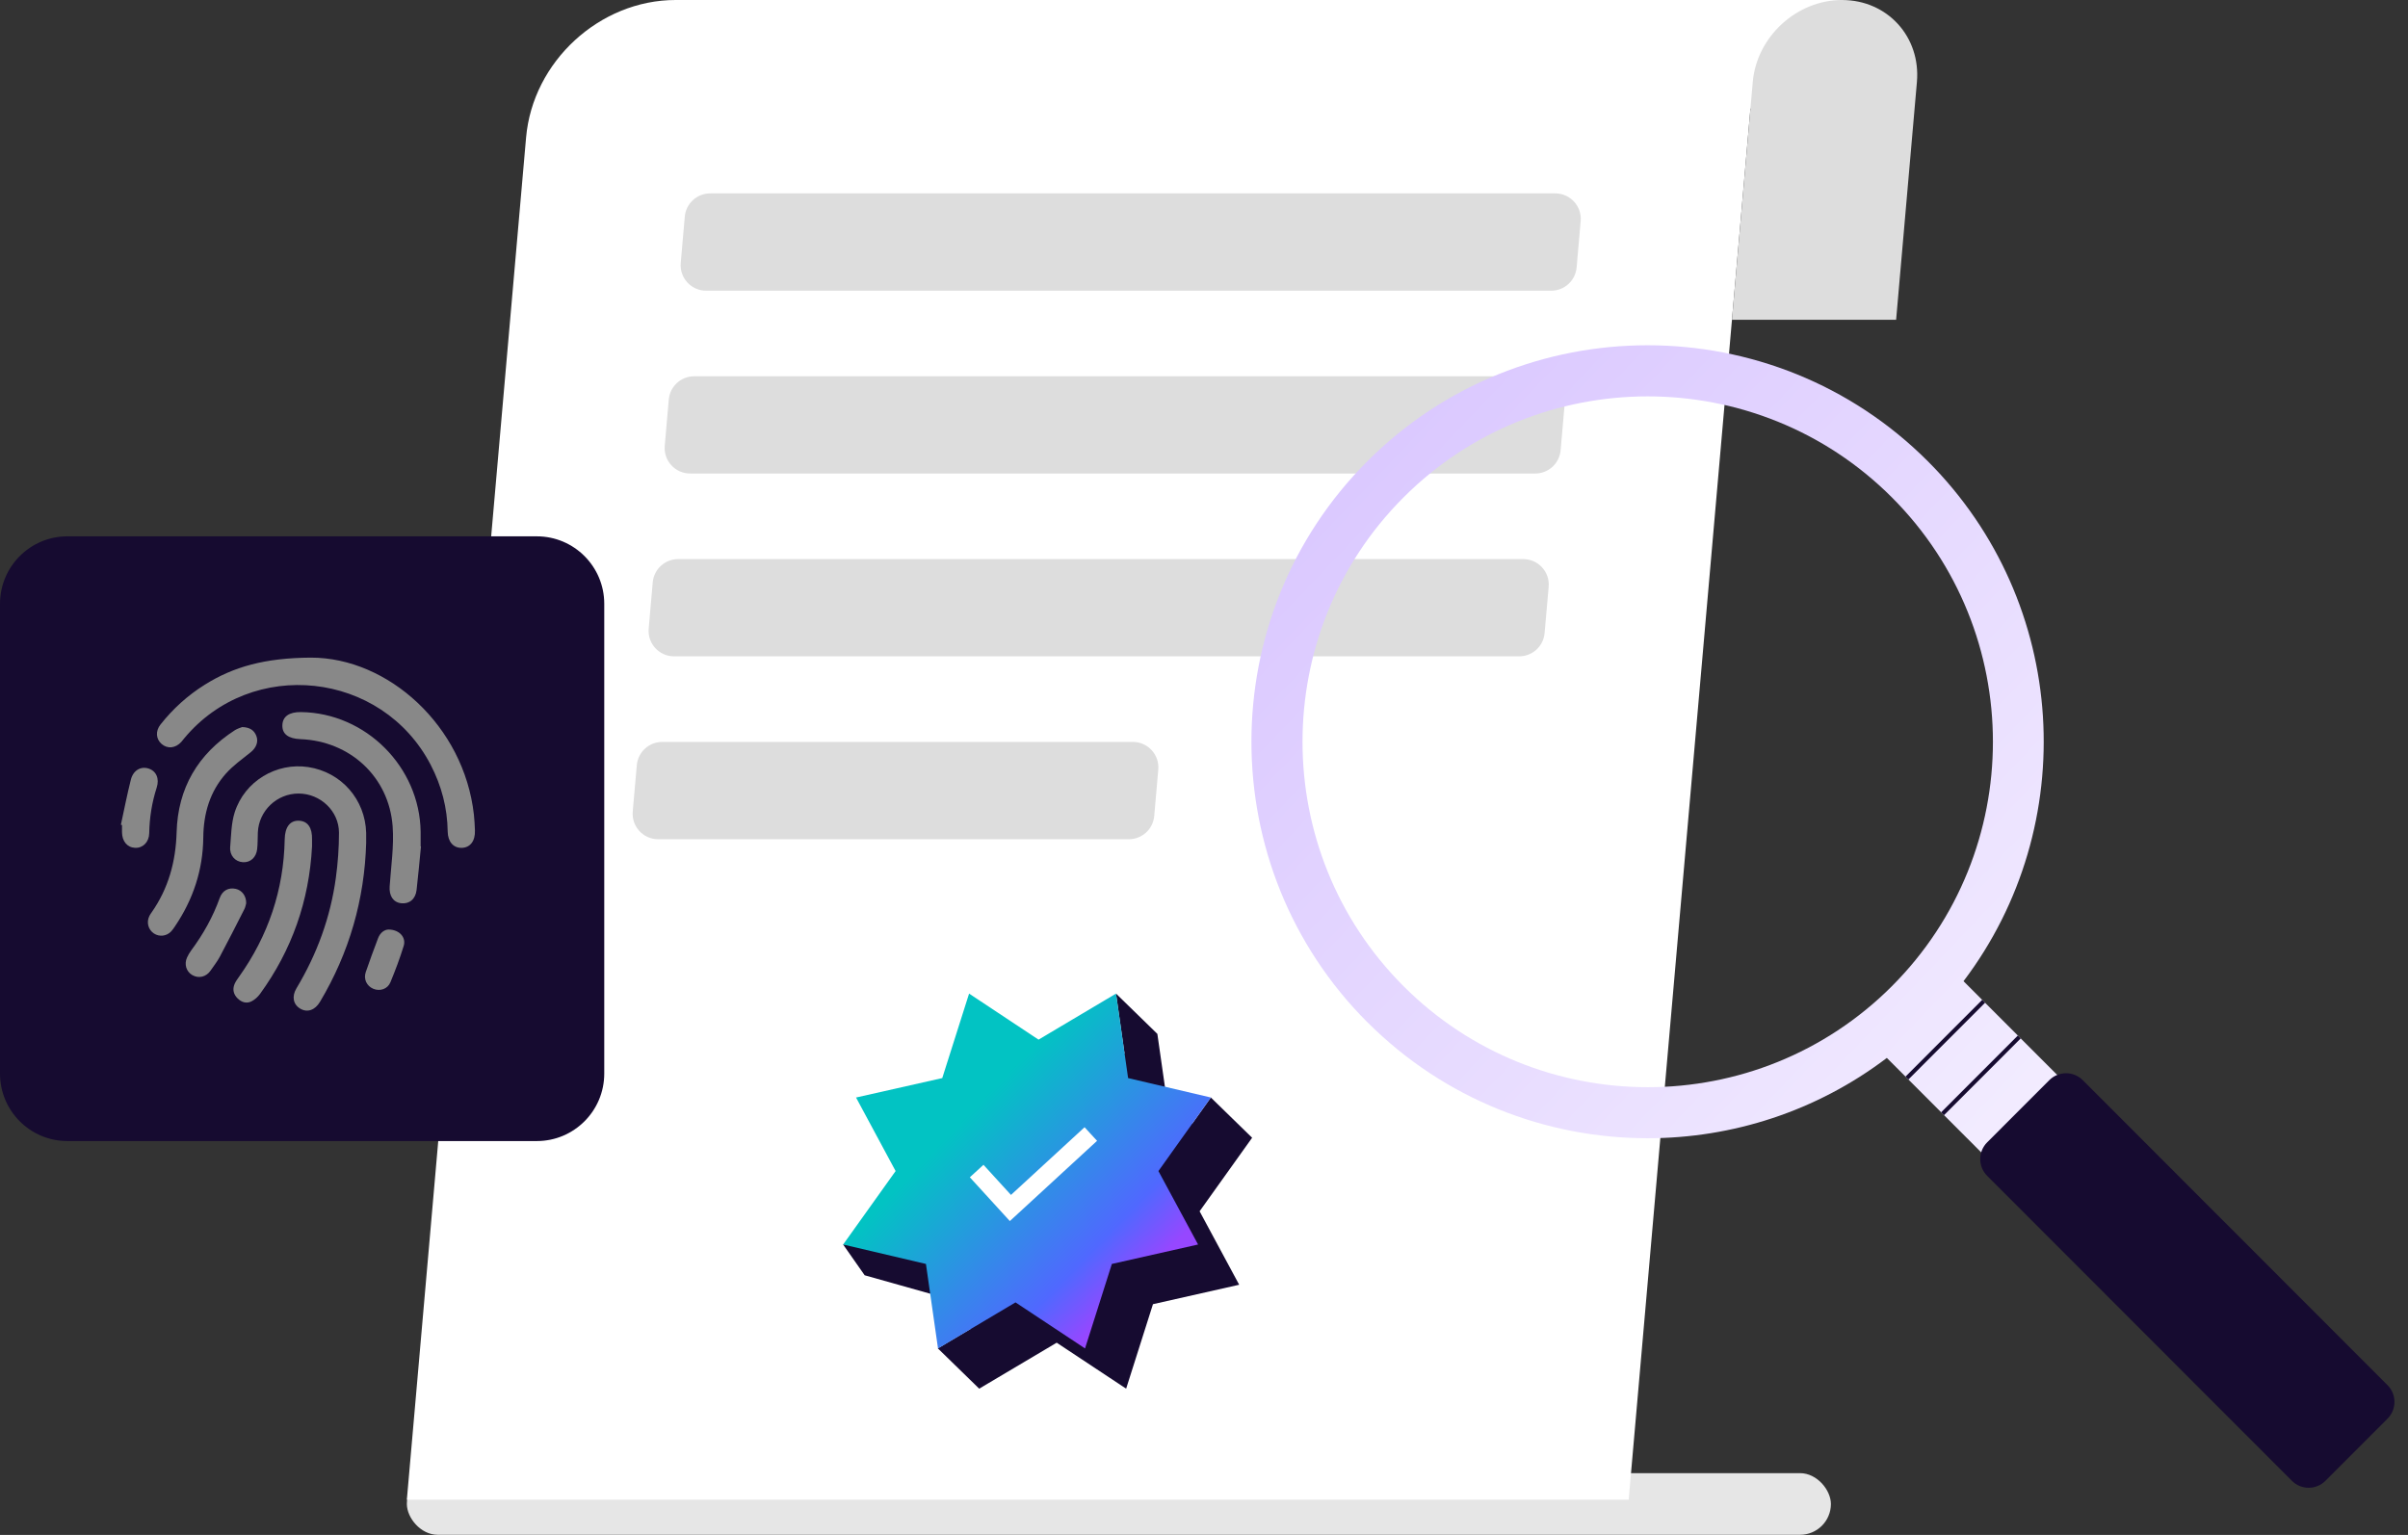
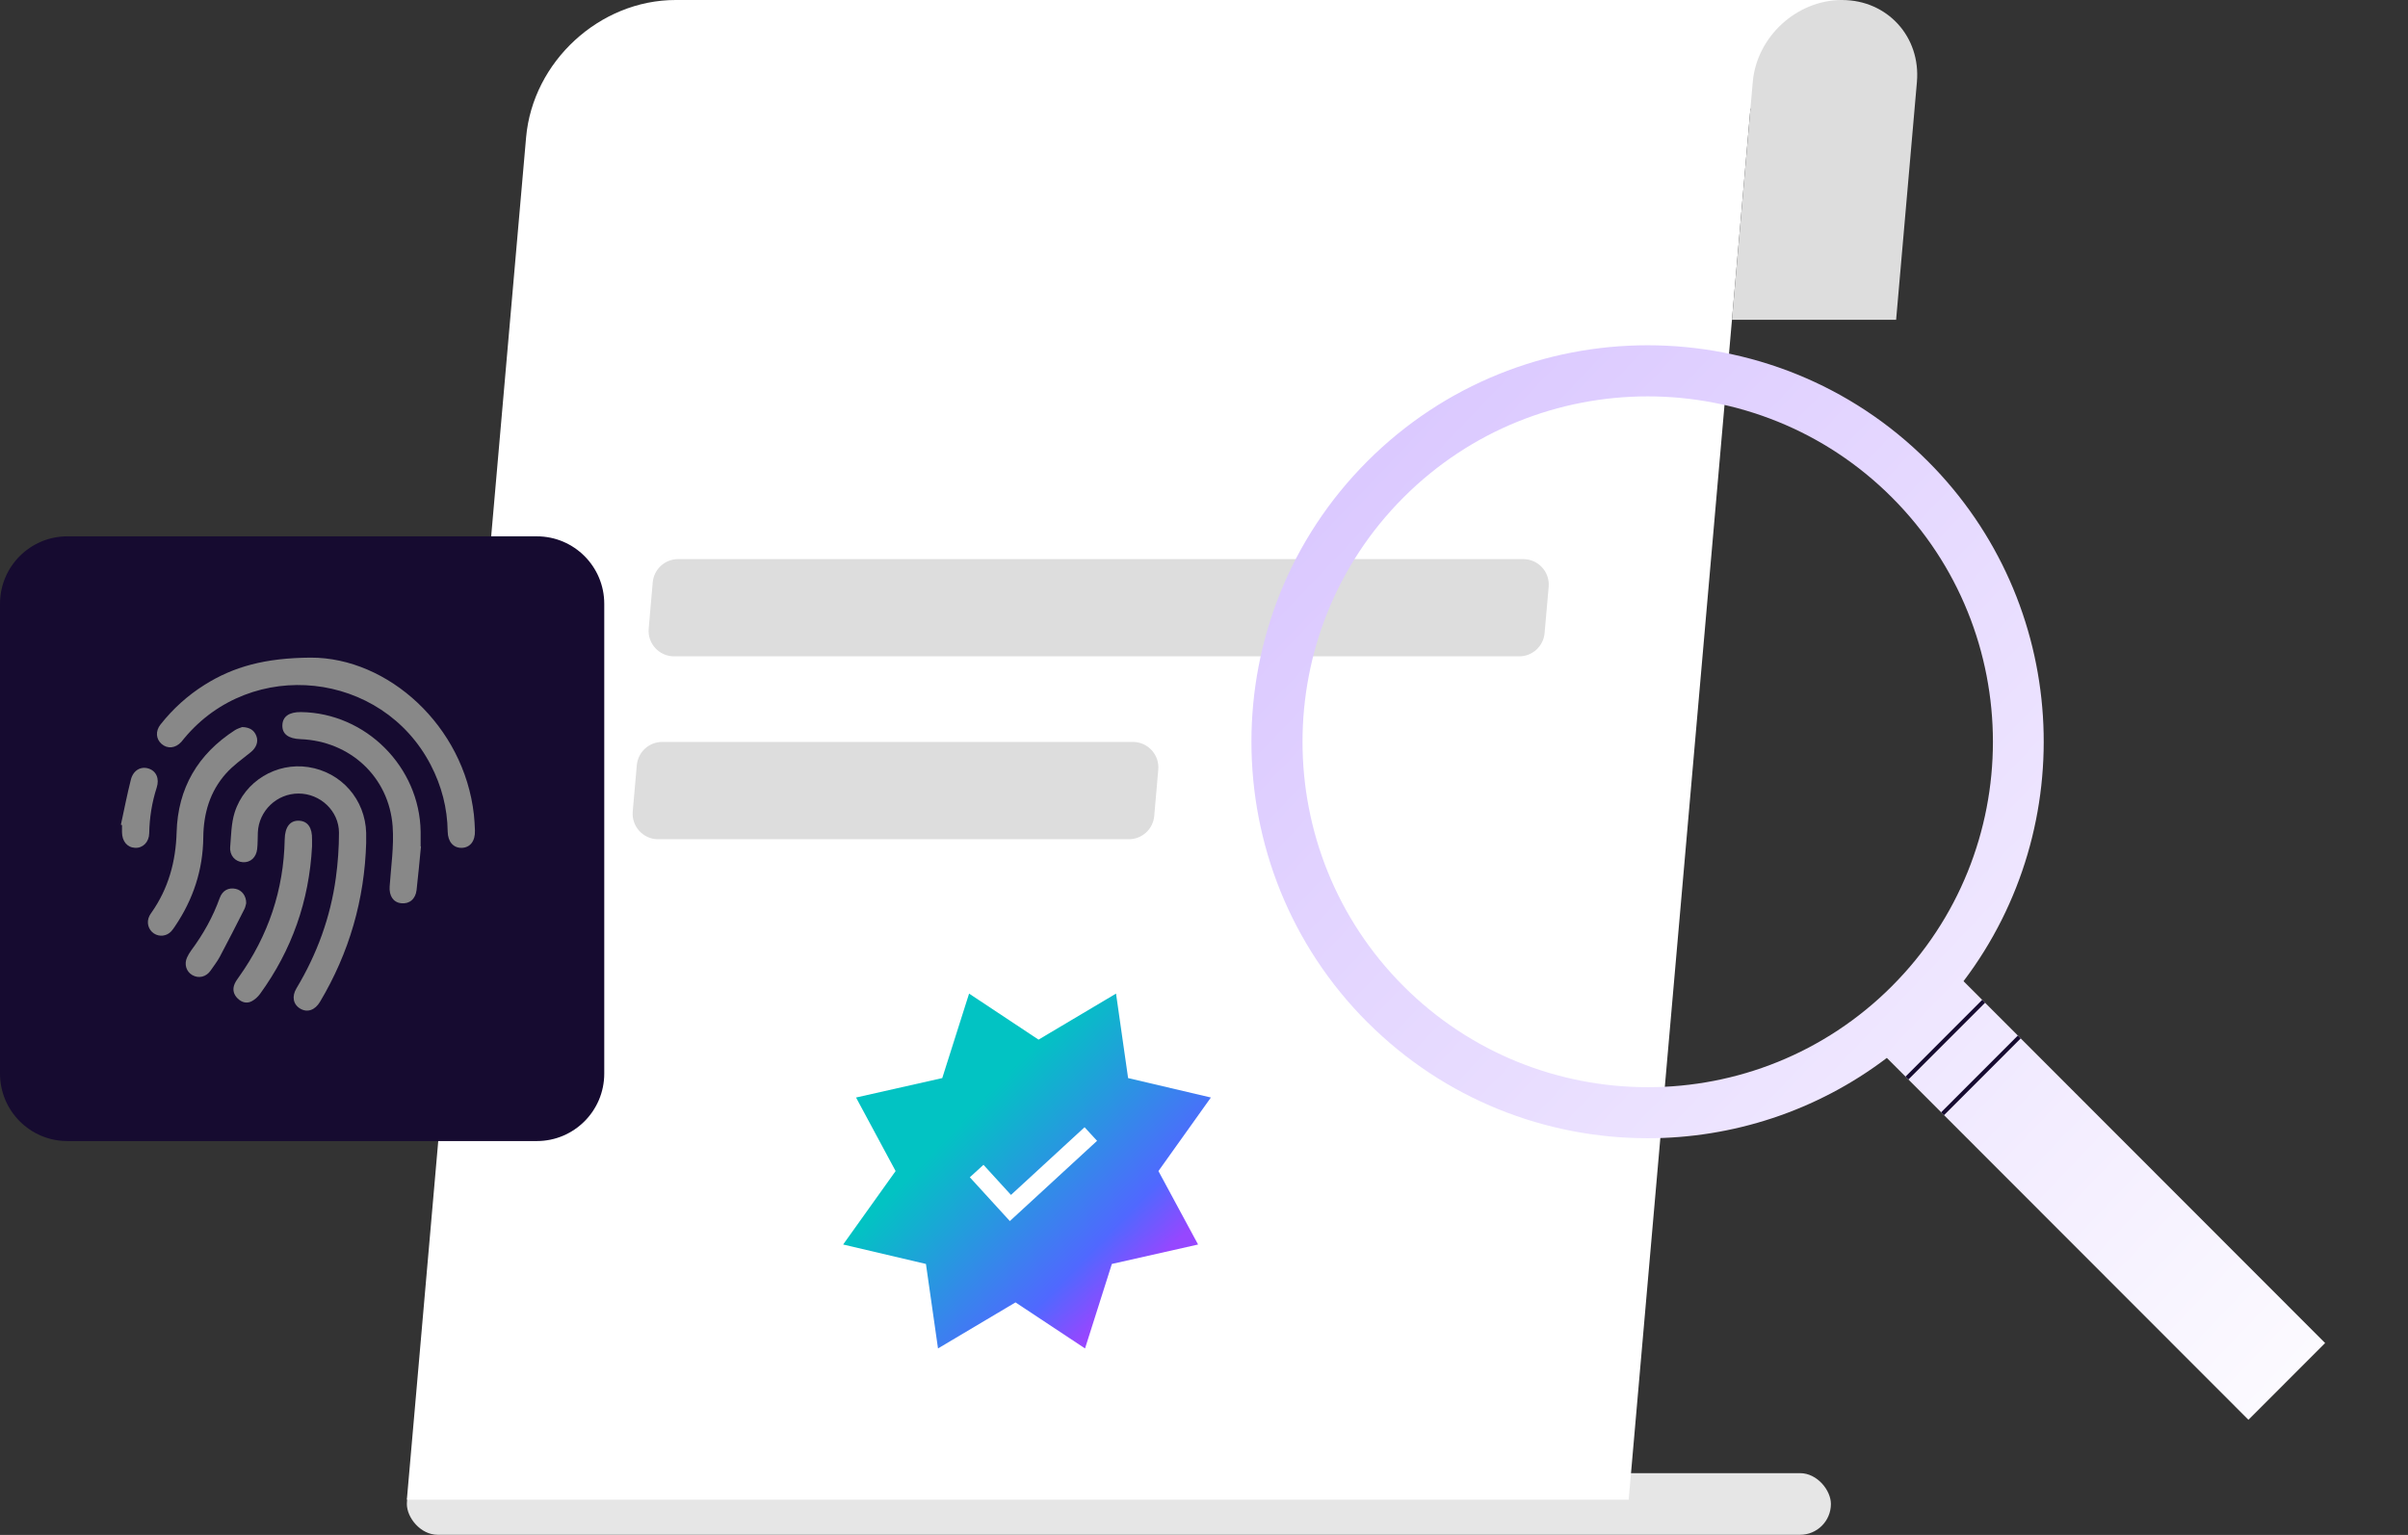
<svg xmlns="http://www.w3.org/2000/svg" width="378" height="241" viewBox="0 0 378 241" fill="none">
  <rect x="0" y="0" width="378" height="241" fill="#333333" stroke="none" />
  <rect x="63.867" y="231.303" width="223.543" height="9.677" rx="4.839" fill="#E6E6E6" />
  <path d="M289.144 0H106.059C94.128 0 83.624 9.662 82.583 21.593L63.867 235.465H255.666L274.78 17.055L287.88 14.516L289.144 0Z" fill="white" />
  <path d="M297.636 50.204H271.879L275.142 12.879C275.762 5.767 282.032 0 289.156 0C296.268 0 301.531 5.767 300.911 12.879L297.648 50.204H297.636Z" fill="#DDDDDD" />
-   <path d="M247.493 41.99C247.313 44.056 245.583 45.642 243.508 45.642H110.845C108.498 45.642 106.656 43.632 106.86 41.294L107.495 34.017C107.676 31.951 109.406 30.365 111.48 30.365H244.144C246.49 30.365 248.332 32.376 248.128 34.713L247.493 41.99Z" fill="#DDDDDD" />
-   <path d="M244.982 70.695C244.801 72.761 243.071 74.347 240.997 74.347H108.333C105.987 74.347 104.144 72.336 104.349 69.999L104.983 62.734C105.164 60.668 106.894 59.082 108.968 59.082H241.632C243.978 59.082 245.821 61.093 245.616 63.43L244.982 70.695Z" fill="#DDDDDD" />
  <path d="M242.465 99.403C242.283 101.468 240.553 103.052 238.48 103.052H105.814C103.467 103.052 101.625 101.041 101.829 98.704L102.464 91.439C102.644 89.373 104.374 87.787 106.449 87.787H239.12C241.468 87.787 243.311 89.8 243.105 92.138L242.465 99.403Z" fill="#DDDDDD" />
  <path d="M181.187 128.117C181.007 130.183 179.277 131.769 177.203 131.769H103.309C100.961 131.769 99.119 129.756 99.325 127.418L99.965 120.141C100.147 118.076 101.877 116.492 103.95 116.492H177.838C180.184 116.492 182.027 118.503 181.823 120.84L181.187 128.117Z" fill="#DDDDDD" />
-   <path d="M196.569 178.652L190.077 172.323L187.141 176.441L183.574 175.599L181.679 162.334C179.515 160.229 177.351 158.111 175.187 156.006L176.52 165.387L169.502 169.551L158.6 162.334L154.389 175.599L140.855 178.652L147.067 190.185C145.3 191.753 143.522 193.332 141.756 194.899L132.34 195.39L135.732 200.233L151.827 204.76L152.377 208.643L147.219 211.708C149.383 213.813 151.547 215.919 153.711 218.036L165.876 210.819L176.778 218.036L180.989 204.772L194.522 201.719L188.311 190.185L196.546 178.652H196.569Z" fill="#160B30" />
  <path d="M163.026 163.235L175.191 156.006L177.086 169.271L190.081 172.323L181.846 183.869L188.069 195.402L174.536 198.455L170.325 211.72L159.411 204.491L147.246 211.72L145.351 198.455L132.355 195.402L140.59 183.869L134.379 172.323L147.913 169.271L152.124 156.006L163.026 163.235Z" fill="url(#paint0_linear_10404_28843)" />
  <path d="M153.312 183.868L158.611 189.67L171.233 178.055" stroke="white" stroke-width="2.9" stroke-miterlimit="10" />
  <path d="M214.653 160.501C226.784 172.644 242.713 178.716 258.642 178.716C271.894 178.716 285.135 174.504 296.191 166.105L352.953 222.923L364.991 210.874L308.228 154.056C326.705 129.665 324.847 94.664 302.63 72.425C278.369 48.139 238.903 48.139 214.641 72.425C190.38 96.711 190.38 136.216 214.641 160.501H214.653ZM220.321 78.099C230.886 67.524 244.77 62.236 258.653 62.236C272.537 62.236 286.421 67.524 296.986 78.099C318.127 99.261 318.127 133.677 296.986 154.84C275.856 175.99 241.462 175.99 220.321 154.84C199.18 133.677 199.18 99.261 220.321 78.099Z" fill="url(#paint1_linear_10404_28843)" />
-   <path d="M365.035 232.509L374.786 222.748C376.238 221.295 376.238 218.939 374.786 217.487L326.947 169.6C325.496 168.148 323.143 168.148 321.692 169.6L311.941 179.361C310.489 180.814 310.489 183.17 311.941 184.622L359.779 232.509C361.231 233.961 363.584 233.961 365.035 232.509Z" fill="#160B30" />
  <path d="M316.979 162.818L304.941 174.868" stroke="#160B30" stroke-width="0.64" stroke-miterlimit="10" />
  <path d="M311.385 157.215L299.348 169.264" stroke="#160B30" stroke-width="0.64" stroke-miterlimit="10" />
  <path d="M84.27 84.211H10.583C4.738 84.211 0 88.954 0 94.805V168.565C0 174.416 4.738 179.159 10.583 179.159H84.27C90.115 179.159 94.854 174.416 94.854 168.565V94.805C94.854 88.954 90.115 84.211 84.27 84.211Z" fill="#160B30" />
  <path d="M48.807 103.254C60.899 103.251 72.831 113.937 74.391 127.904C74.483 128.731 74.522 129.564 74.555 130.397C74.617 132.05 73.798 133.103 72.463 133.123C71.172 133.146 70.3 132.165 70.277 130.561C70.225 126.864 69.317 123.391 67.622 120.117C59.968 105.353 39.521 103.146 28.907 115.941C28.76 116.122 28.619 116.309 28.465 116.483C27.55 117.49 26.295 117.621 25.364 116.807C24.473 116.03 24.384 114.787 25.19 113.763C27.147 111.287 29.455 109.191 32.133 107.515C36.643 104.687 41.57 103.3 48.814 103.254H48.807Z" fill="#888888" />
  <path d="M57.484 132.277C57.231 141.245 54.828 149.586 50.233 157.295C49.45 158.61 48.25 159.023 47.145 158.377C46.028 157.721 45.762 156.468 46.542 155.169C49.764 149.796 51.882 144.02 52.724 137.811C53.042 135.475 53.212 133.104 53.212 130.749C53.212 127.337 50.289 124.602 46.877 124.595C43.461 124.589 40.619 127.301 40.475 130.712C40.439 131.578 40.465 132.448 40.37 133.307C40.226 134.636 39.298 135.449 38.131 135.377C36.912 135.301 36.02 134.311 36.135 132.976C36.289 131.162 36.296 129.273 36.836 127.567C38.393 122.647 43.392 119.675 48.401 120.442C53.58 121.236 57.339 125.517 57.48 130.781C57.493 131.28 57.48 131.782 57.48 132.28L57.484 132.277Z" fill="#888888" />
  <path d="M66.083 132.9C65.857 135.186 65.657 137.472 65.392 139.752C65.225 141.182 64.245 141.969 62.96 141.818C61.711 141.671 61.068 140.631 61.167 139.185C61.38 136.036 61.865 132.854 61.635 129.735C61.062 121.977 54.942 116.355 47.177 116.056C45.263 115.984 44.292 115.246 44.325 113.888C44.358 112.507 45.38 111.779 47.259 111.805C57.427 111.943 65.887 120.409 66.031 130.597C66.041 131.361 66.031 132.129 66.031 132.897C66.047 132.897 66.067 132.9 66.083 132.903V132.9Z" fill="#888888" />
  <path d="M38.002 114.156C39.224 114.189 39.9 114.665 40.244 115.557C40.601 116.482 40.211 117.417 39.372 118.096C38.035 119.178 36.596 120.185 35.462 121.461C32.947 124.289 31.948 127.726 31.912 131.485C31.862 136.586 30.322 141.224 27.47 145.439C27.283 145.714 27.096 145.996 26.874 146.236C26.152 147.007 24.999 147.131 24.146 146.554C23.255 145.95 22.96 144.799 23.451 143.815C23.54 143.638 23.651 143.471 23.766 143.307C26.438 139.515 27.595 135.287 27.726 130.662C27.922 123.741 31.059 118.401 36.874 114.648C37.277 114.389 37.769 114.261 38.008 114.16L38.002 114.156Z" fill="#888888" />
  <path d="M48.98 132.936C48.527 141.448 45.826 149.153 40.828 156.044C40.49 156.51 40.021 156.943 39.516 157.206C38.733 157.619 37.95 157.389 37.32 156.782C36.661 156.146 36.462 155.359 36.822 154.503C36.986 154.109 37.248 153.752 37.497 153.401C42.112 146.932 44.541 139.732 44.692 131.775C44.728 129.846 45.538 128.8 46.938 128.862C48.317 128.924 49.035 129.967 48.983 131.837C48.973 132.201 48.983 132.569 48.983 132.936H48.98Z" fill="#888888" />
  <path d="M38.642 141.835C38.589 142.019 38.537 142.396 38.376 142.714C37.101 145.227 35.826 147.74 34.502 150.226C34.099 150.984 33.548 151.666 33.066 152.381C32.384 153.388 31.194 153.683 30.185 153.099C29.234 152.548 28.877 151.384 29.369 150.321C29.549 149.931 29.772 149.554 30.027 149.209C31.902 146.683 33.42 143.971 34.489 141.002C34.915 139.815 35.875 139.313 36.996 139.559C37.973 139.772 38.671 140.661 38.645 141.835H38.642Z" fill="#888888" />
  <path d="M18.977 129.495C19.491 127.133 19.95 124.758 20.543 122.413C20.914 120.947 22.09 120.288 23.297 120.661C24.519 121.039 25.06 122.233 24.598 123.663C23.847 125.992 23.471 128.37 23.425 130.817C23.398 132.237 22.422 133.178 21.202 133.119C19.963 133.06 19.157 132.086 19.15 130.64C19.15 130.276 19.15 129.908 19.15 129.544C19.091 129.528 19.036 129.511 18.977 129.495Z" fill="#888888" />
-   <path d="M61.013 145.947C62.724 145.97 63.779 147.2 63.37 148.525C62.776 150.457 62.059 152.353 61.288 154.223C60.843 155.302 59.643 155.683 58.604 155.253C57.571 154.827 57.037 153.728 57.414 152.632C58.027 150.844 58.679 149.07 59.351 147.302C59.692 146.406 60.384 145.951 61.013 145.947Z" fill="#888888" />
  <defs>
    <linearGradient id="paint0_linear_10404_28843" x1="164.528" y1="216.008" x2="137.494" y2="190.006" gradientUnits="userSpaceOnUse">
      <stop offset="0" stop-color="#9647FF" />
      <stop offset="0.23" stop-color="#5068FF" />
      <stop offset="1" stop-color="#02C3C3" />
    </linearGradient>
    <linearGradient id="paint1_linear_10404_28843" x1="375.5" y1="229.5" x2="204.254" y2="66.283" gradientUnits="userSpaceOnUse">
      <stop stop-color="white" />
      <stop offset="1" stop-color="#D9C6FF" />
    </linearGradient>
  </defs>
</svg>